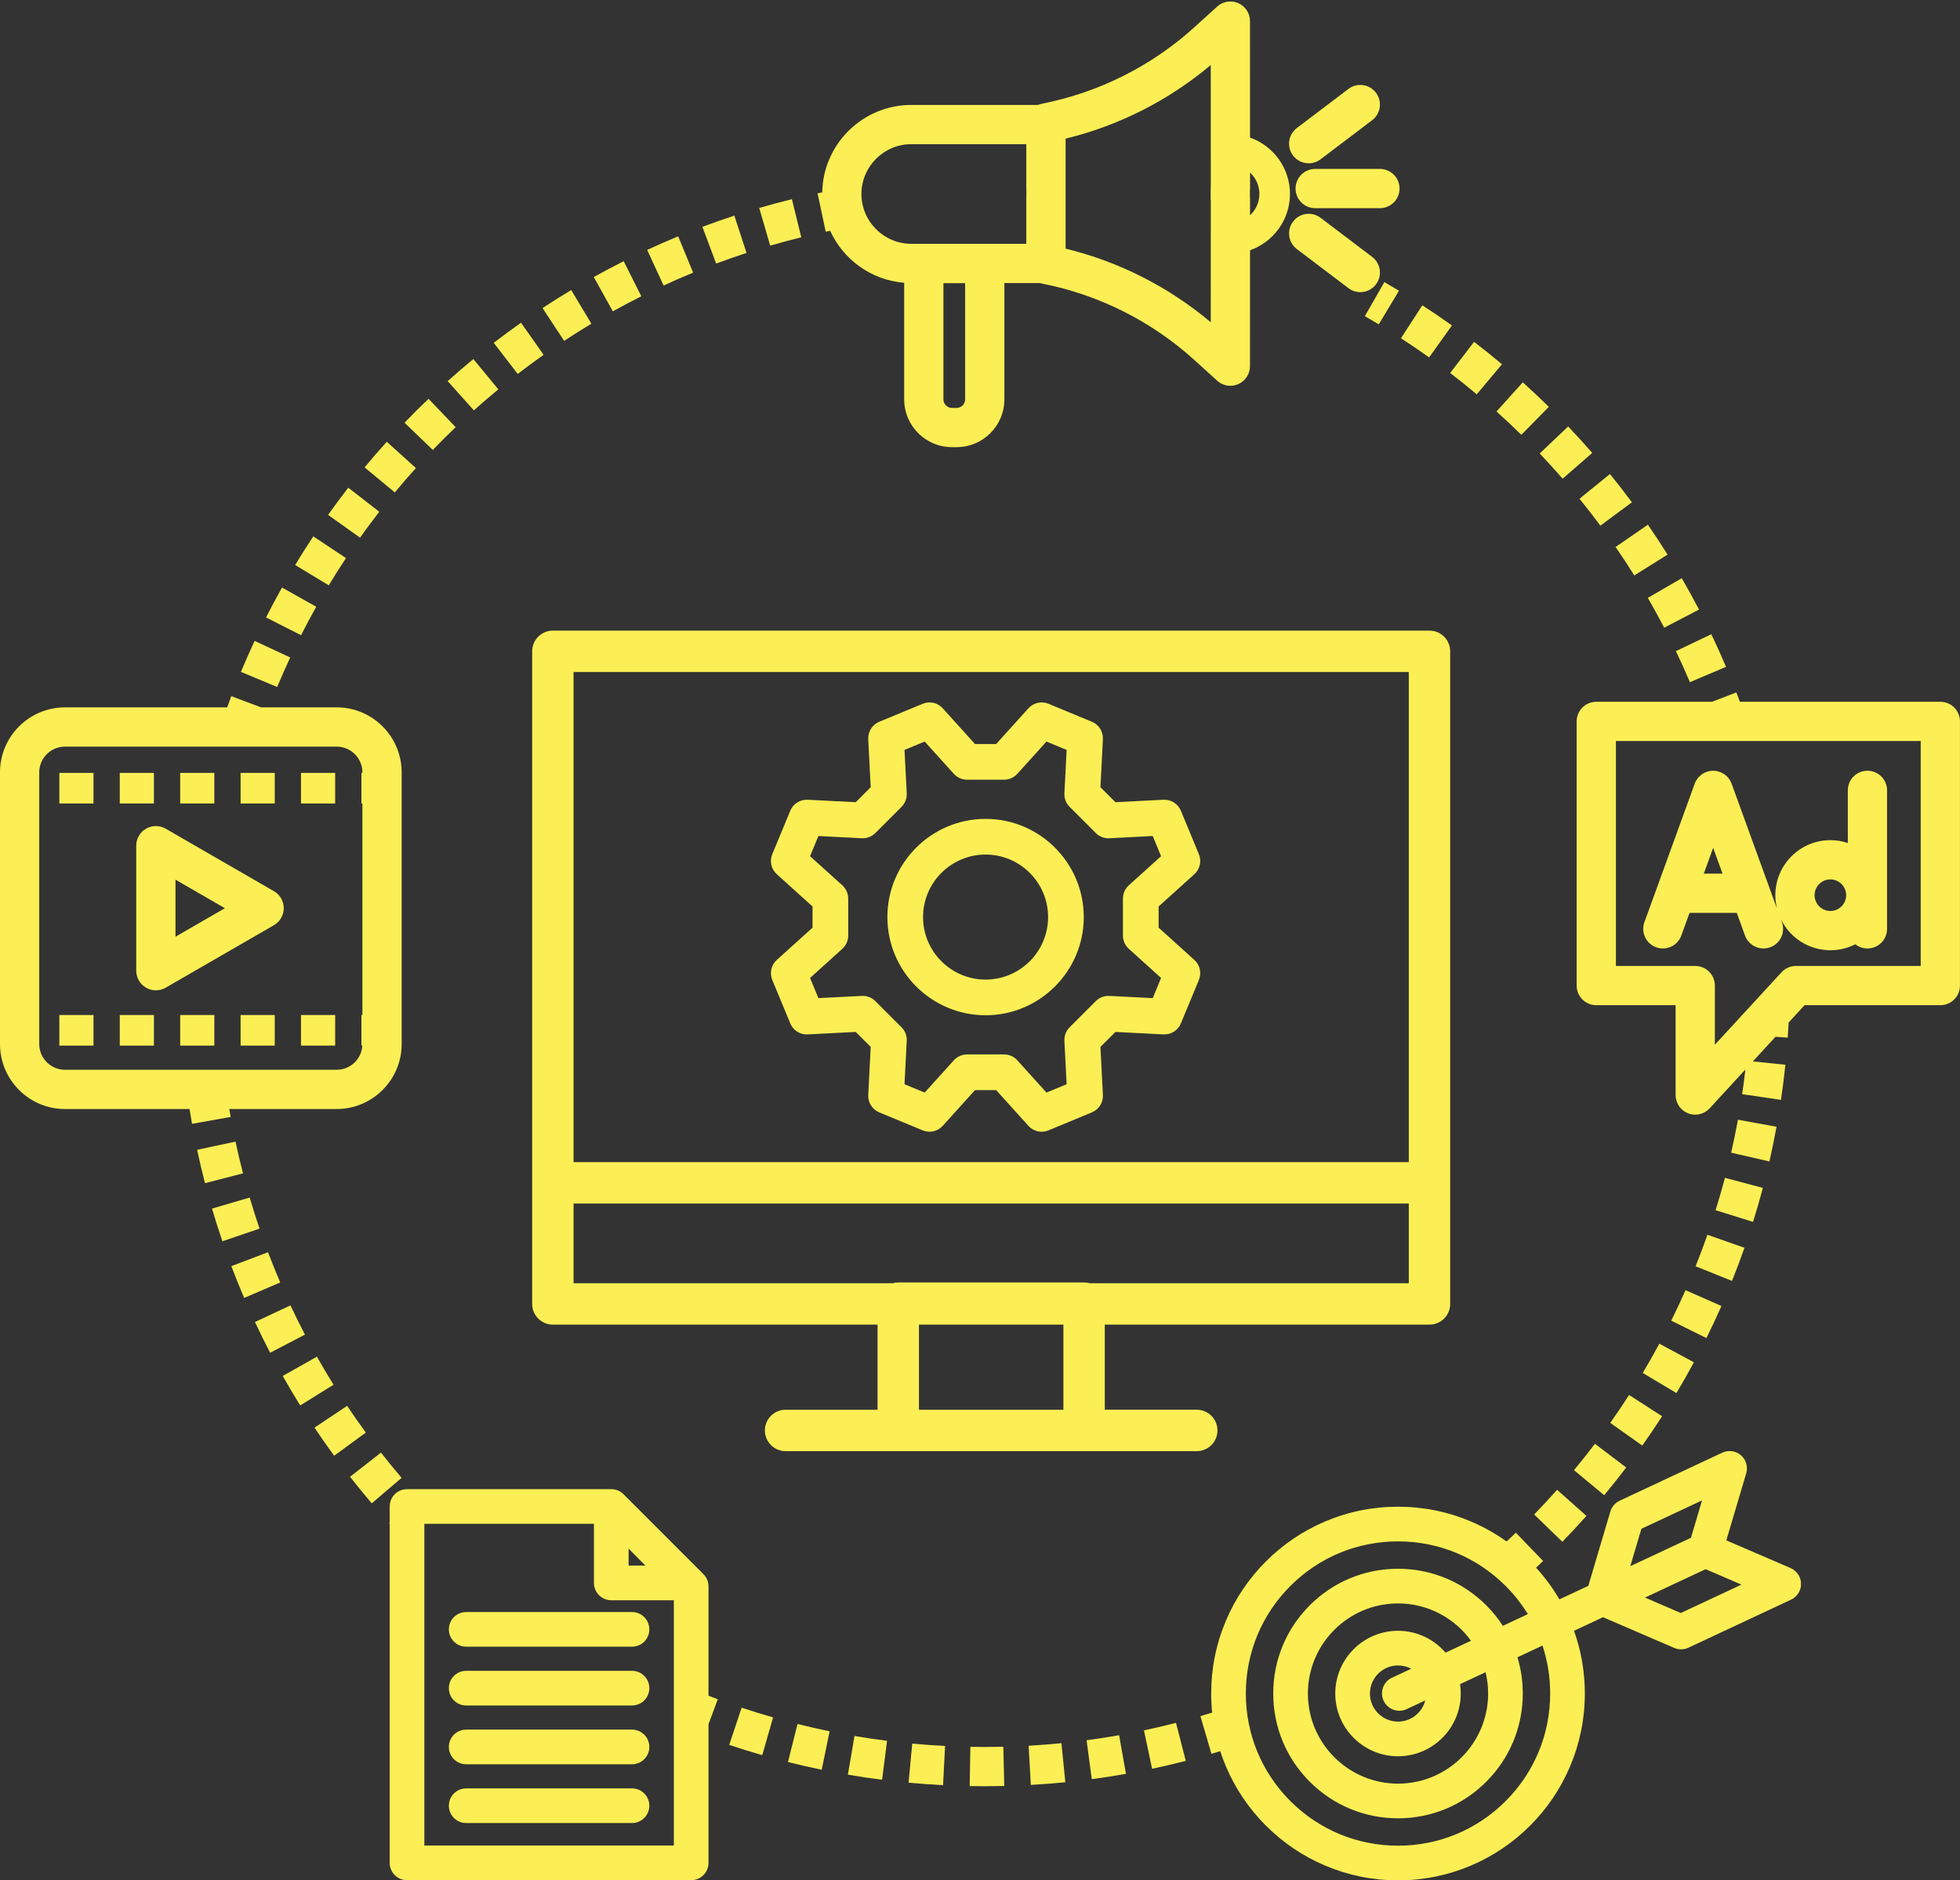
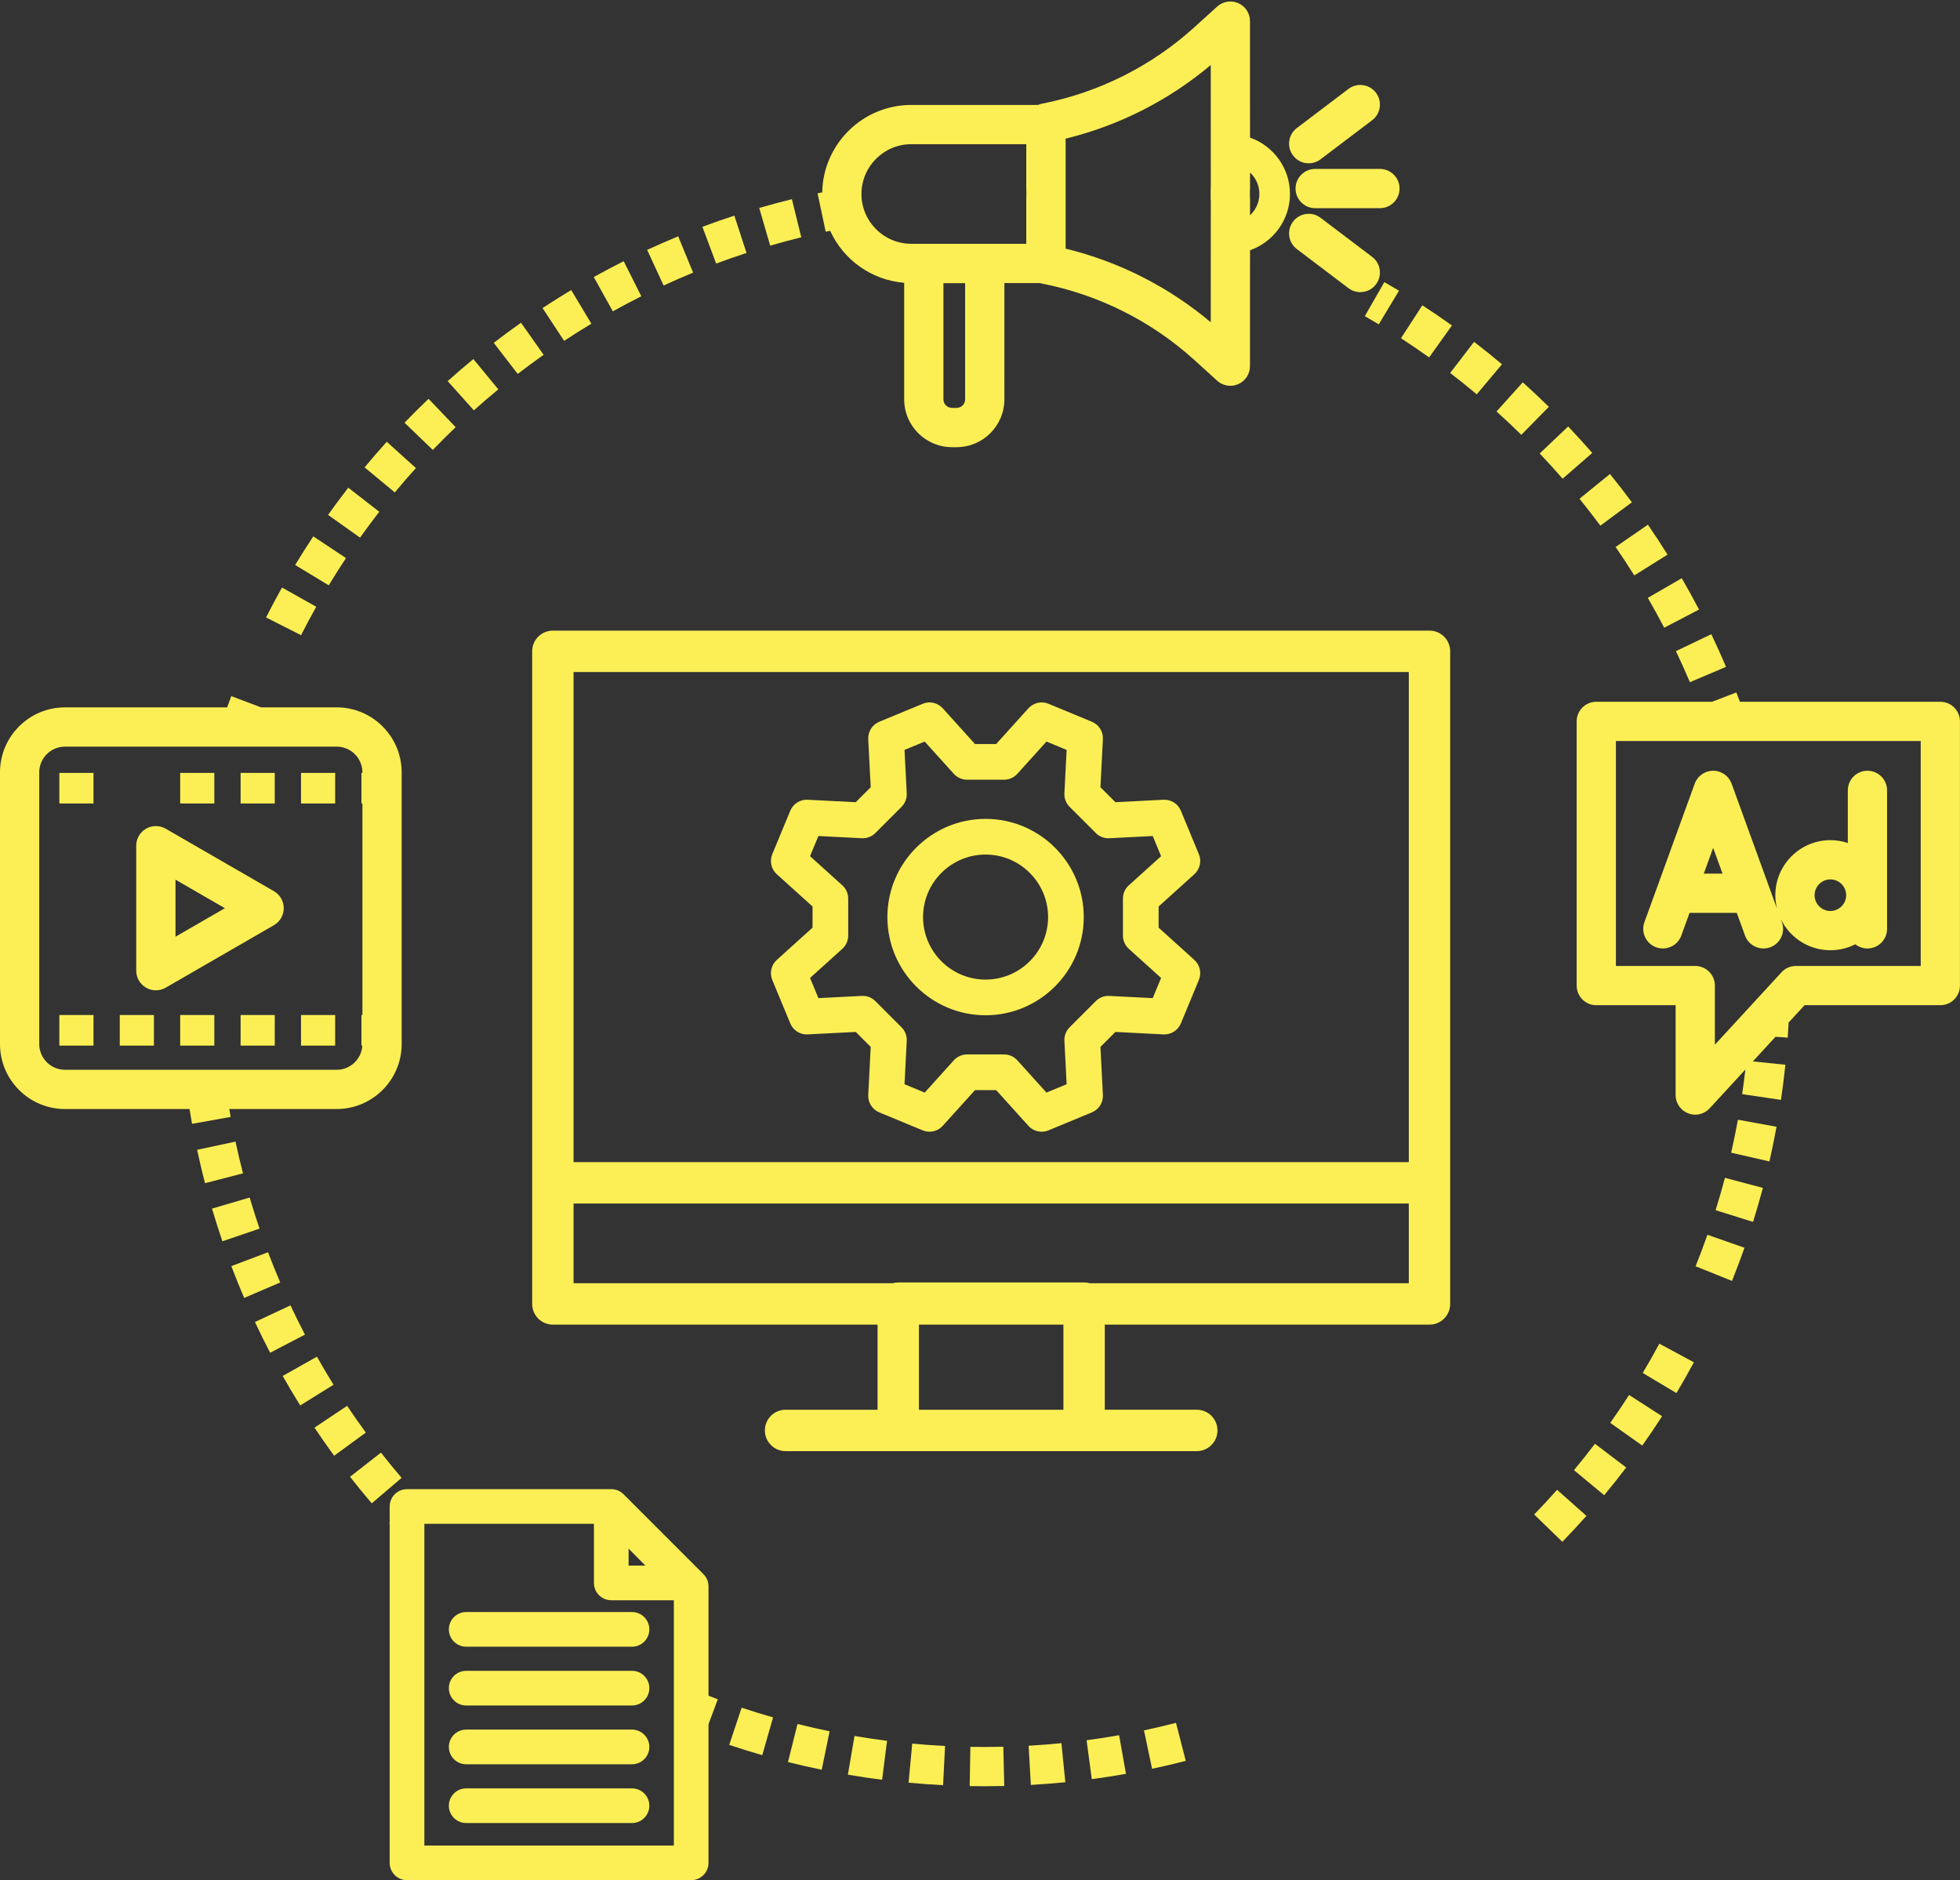
<svg xmlns="http://www.w3.org/2000/svg" fill="#fbef55" height="3688.9" preserveAspectRatio="xMidYMid meet" version="1" viewBox="77.5 154.1 3845.1 3688.9" width="3845.1" zoomAndPan="magnify">
  <rect x="77.5" y="154.1" width="3845.1" height="3688.9" fill="#333333" stroke="none" />
  <g id="change1_1">
    <path d="M2619.12,524c0,21.26,17.24,38.5,38.5,38.5h127.01c21.26,0,38.5-17.24,38.5-38.5s-17.24-38.5-38.5-38.5h-127.01 C2636.35,485.5,2619.12,502.74,2619.12,524z" />
    <path d="M2644.91,474.46c8.1,0,16.27-2.55,23.22-7.81l101.23-76.7c16.95-12.84,20.28-36.99,7.44-53.94s-36.99-20.28-53.94-7.44 l-101.23,76.7c-16.95,12.84-20.28,36.99-7.44,53.94C2621.77,469.2,2633.27,474.46,2644.91,474.46z" />
    <path d="M2769.37,658.06l-101.23-76.7c-16.95-12.84-41.1-9.51-53.94,7.44c-12.84,16.95-9.51,41.1,7.44,53.94l101.23,76.7 c6.96,5.27,15.12,7.81,23.22,7.81c11.64,0,23.15-5.26,30.72-15.25C2789.64,695.05,2786.31,670.9,2769.37,658.06z" />
    <path d="M3884.03,1530.86h-393.22c-2.27-6.13-4.58-12.26-6.91-18.35l-47.77,18.35h-227.07c-21.26,0-38.5,17.24-38.5,38.5v518.26 c0,21.26,17.24,38.5,38.5,38.5h155.62v176.24c0,15.86,9.73,30.1,24.51,35.87c4.55,1.77,9.29,2.63,13.98,2.63 c10.56,0,20.9-4.35,28.34-12.43l70.06-76.14c-1.86,16.15-3.98,32.34-6.34,48.32l76.17,11.26c3.37-22.78,6.28-45.96,8.65-68.9 l-63.84-6.59l44.43-48.29l24,1.66c0.68-9.84,1.28-19.81,1.78-29.68l31.25-33.96h266.37c21.26,0,38.5-17.24,38.5-38.5v-518.26 C3922.53,1548.09,3905.29,1530.86,3884.03,1530.86z M3845.53,2049.12h-244.76c-10.77,0-21.04,4.51-28.33,12.43l-130.76,142.11 v-116.04c0-21.26-17.24-38.5-38.5-38.5h-155.62v-441.26h597.97V2049.12z" />
    <path d="M3326.55,2012.51c19.99,7.26,42.07-3.06,49.33-23.04l16.17-44.51h92.63l16.17,44.51c5.68,15.65,20.45,25.37,36.19,25.37 c4.36,0,8.8-0.75,13.14-2.32c19.99-7.26,30.3-29.34,23.04-49.33l-2.19-6.04c17.47,36.15,54.52,61.15,97.29,61.15 c17.6,0,34.22-4.23,48.91-11.73c6.55,5.17,14.82,8.26,23.81,8.26c21.26,0,38.5-17.24,38.5-38.5v-271.68 c0-21.26-17.24-38.5-38.5-38.5s-38.5,17.24-38.5,38.5v103.25c-10.76-3.6-22.27-5.56-34.22-5.56 c-59.54,0-107.98,48.44-107.98,107.98c0,9.09,1.14,17.93,3.26,26.37l-89.04-245.18c-5.53-15.22-19.99-25.36-36.19-25.36 s-30.66,10.14-36.19,25.36l-98.67,271.68C3296.24,1983.17,3306.56,2005.25,3326.55,2012.51z M3668.31,1879.33 c17.08,0,30.98,13.9,30.98,30.98c0,17.08-13.9,30.98-30.98,30.98s-30.98-13.9-30.98-30.98 C3637.32,1893.23,3651.22,1879.33,3668.31,1879.33z M3438.36,1817.43l18.35,50.52h-36.7L3438.36,1817.43z" />
    <path d="M614.92,1902.48l-212.41-122.64c-11.91-6.88-26.59-6.88-38.5,0c-11.91,6.88-19.25,19.59-19.25,33.34v245.27 c0,13.75,7.34,26.46,19.25,33.34c5.96,3.44,12.6,5.16,19.25,5.16s13.29-1.72,19.25-5.16l212.41-122.64 c11.91-6.88,19.25-19.59,19.25-33.34S626.84,1909.36,614.92,1902.48z M421.76,1991.77v-111.9l96.91,55.95L421.76,1991.77z" />
    <path d="M668.03 1670.38H735.02V1730.38H668.03z" />
    <path d="M193.93 1670.38H260.92V1730.38H193.93z" />
-     <path d="M312.46 1670.38H379.45V1730.38H312.46z" />
+     <path d="M312.46 1670.38H379.45H312.46z" />
    <path d="M549.51 1670.38H616.5V1730.38H549.51z" />
    <path d="M430.98 1670.38H497.97V1730.38H430.98z" />
    <path d="M430.98 2145.38H497.97V2205.38H430.98z" />
    <path d="M668.03 2145.38H735.02V2205.38H668.03z" />
    <path d="M312.46 2145.38H379.45V2205.38H312.46z" />
    <path d="M549.51 2145.38H616.5V2205.38H549.51z" />
    <path d="M193.93 2145.38H260.92V2205.38H193.93z" />
    <path d="M958.05,3350.64c0,18.78,15.22,34,34,34h325.31c18.78,0,34-15.22,34-34s-15.22-34-34-34H992.05 C973.27,3316.64,958.05,3331.86,958.05,3350.64z" />
    <path d="M1317.35,3431.95H992.05c-18.78,0-34,15.22-34,34s15.22,34,34,34h325.31c18.78,0,34-15.22,34-34 S1336.13,3431.95,1317.35,3431.95z" />
    <path d="M1317.35,3547.27H992.05c-18.78,0-34,15.22-34,34s15.22,34,34,34h325.31c18.78,0,34-15.22,34-34 S1336.13,3547.27,1317.35,3547.27z" />
    <path d="M1317.35,3662.58H992.05c-18.78,0-34,15.22-34,34s15.22,34,34,34h325.31c18.78,0,34-15.22,34-34 S1336.13,3662.58,1317.35,3662.58z" />
-     <path d="M3590.23,3230.34l-126.03-54.32l39.01-131.57c3.8-12.83-0.27-26.71-10.42-35.44c-10.15-8.73-24.47-10.7-36.59-5.02 l-201.33,94.24c-8.8,4.12-15.42,11.81-18.18,21.13l-43.25,145.86l-56.74,26.56c-12.98-22.23-28.27-43.03-45.76-62.19 c4.63-4.35,9.23-8.73,13.78-13.11l-53.42-55.46c-5.97,5.76-12.06,11.52-18.16,17.2c-21.87-15.65-45.39-28.85-70.38-39.42 c-45.21-19.12-93.21-28.82-142.67-28.82c-49.46,0-97.46,9.7-142.67,28.82c-43.65,18.46-82.84,44.88-116.49,78.53 s-60.07,72.84-78.53,116.49c-19.12,45.21-28.82,93.21-28.82,142.67c0,12.57,0.63,25.05,1.88,37.42 c-7.68,2.39-15.39,4.72-23.02,6.95l21.66,73.89c5.72-1.68,11.49-3.41,17.26-5.17c3.24,9.98,6.92,19.85,11.04,29.58 c18.46,43.65,44.88,82.84,78.53,116.49s72.84,60.07,116.49,78.53c45.21,19.12,93.21,28.82,142.67,28.82s97.46-9.7,142.67-28.82 c43.65-18.46,82.84-44.88,116.49-78.53s60.07-72.84,78.53-116.49c19.12-45.21,28.82-93.21,28.82-142.67 c0-42.38-7.12-83.69-21.19-123.08l56.86-26.62l139.71,60.22c4.3,1.85,8.88,2.78,13.46,2.78c4.93,0,9.85-1.07,14.41-3.21 l201.33-94.24c12.12-5.67,19.79-17.93,19.58-31.32C3610.56,3247.65,3602.52,3235.63,3590.23,3230.34z M3031.16,3687.57 c-56.38,56.38-131.34,87.43-211.08,87.43s-154.7-31.05-211.08-87.43c-56.38-56.38-87.43-131.34-87.43-211.08 s31.05-154.7,87.43-211.08s131.34-87.43,211.08-87.43s154.7,31.05,211.08,87.43c16.89,16.89,31.48,35.46,43.67,55.31l-49.04,22.96 c-9.32-14.38-20.21-27.88-32.61-40.28c-46.23-46.24-107.71-71.7-173.09-71.7s-126.86,25.46-173.09,71.7s-71.7,107.71-71.7,173.09 s25.46,126.86,71.7,173.09c46.24,46.24,107.71,71.7,173.09,71.7s126.86-25.46,173.09-71.7s71.7-107.71,71.7-173.09 c0-24.46-3.56-48.37-10.44-71.14l49.09-22.98c9.92,29.96,15.07,61.64,15.07,94.12C3118.6,3556.23,3087.54,3631.19,3031.16,3687.57z M2791.88,3490.72c5.78,12.35,18.03,19.59,30.82,19.59c4.83,0,9.73-1.03,14.39-3.21l36.38-17.03 c-6.06,23.83-27.69,41.51-53.38,41.51c-30.37,0-55.08-24.71-55.08-55.08c0-30.37,24.71-55.08,55.08-55.08 c9.33,0,18.13,2.34,25.84,6.46l-37.67,17.63C2791.25,3453.47,2783.92,3473.71,2791.88,3490.72z M2820.09,3353.42 c-67.87,0-123.08,55.21-123.08,123.08c0,67.86,55.21,123.08,123.08,123.08c67.86,0,123.08-55.21,123.08-123.08 c0-6.26-0.47-12.4-1.38-18.41l50.08-23.44c3.27,13.42,5.02,27.43,5.02,41.85c0,97.48-79.31,176.79-176.79,176.79 c-97.48,0-176.79-79.31-176.79-176.79c0-97.48,79.31-176.79,176.79-176.79c58.84,0,111.04,28.9,143.2,73.24l-49.91,23.36 C2890.79,3370.07,2857.35,3353.42,2820.09,3353.42z M3297.54,3153.33l118.98-55.69l-21.74,73.33l-118.98,55.69L3297.54,3153.33z M3374.86,3318.53l-70.24-30.28l118.98-55.69l70.24,30.28L3374.86,3318.53z" />
    <path d="M2465.92,2960.35c0-22.42-18.18-40.6-40.6-40.6h-180.45v-166.97h636.98c22.42,0,40.6-18.18,40.6-40.6V1431.86 c0-22.42-18.18-40.6-40.6-40.6H1162.1c-22.42,0-40.6,18.18-40.6,40.6v1280.33c0,22.42,18.18,40.6,40.6,40.6h636.98v166.97h-180.45 c-22.42,0-40.6,18.18-40.6,40.6c0,22.42,18.18,40.6,40.6,40.6h221.05h364.6h221.05 C2447.75,3000.95,2465.92,2982.78,2465.92,2960.35z M1202.7,1472.46h1638.56v961.53H1202.7V1472.46z M2163.68,2919.76h-283.41 v-166.97h283.41V2919.76z M2204.28,2670.01h-364.6c-3.89,0-7.65,0.56-11.21,1.58H1202.7v-156.41h1638.56v156.41h-625.77 C2211.93,2670.57,2208.17,2670.01,2204.28,2670.01z" />
    <path d="M756.27,1248.96l-64.15-42.59c-12.2,18.38-24.18,37.28-35.6,56.15l65.89,39.85 C733.26,1284.42,744.66,1266.45,756.27,1248.96z" />
    <path d="M971.39,992.15l-53.18-55.68c-15.95,15.23-31.79,31.01-47.09,46.89l55.46,53.41 C941.14,1021.66,956.21,1006.65,971.39,992.15z" />
    <path d="M1055.07,917.95l-48.92-59.46c-17.02,14.01-33.99,28.57-50.42,43.28l51.36,57.37 C1022.73,945.13,1038.87,931.28,1055.07,917.95z" />
-     <path d="M646.79,1443.98l-69.77-32.58c-9.34,20-18.38,40.48-26.86,60.85l71.09,29.59C629.32,1482.47,637.91,1463,646.79,1443.98z" />
    <path d="M893.41,1072.35l-57.15-51.6c-14.78,16.37-29.42,33.28-43.5,50.25l59.26,49.16 C865.42,1104.02,879.34,1087.93,893.41,1072.35z" />
    <path d="M697.89,1344.42l-67.14-37.69c-10.8,19.25-21.34,38.98-31.32,58.66l68.67,34.83 C677.59,1381.5,687.62,1362.73,697.89,1344.42z" />
    <path d="M1437.26,688.94l-29.32-71.2c-20.37,8.39-40.85,17.33-60.87,26.59l32.3,69.9C1398.41,705.43,1417.89,696.92,1437.26,688.94 z" />
    <path d="M1649.42,619.64l-18.36-74.78c-21.4,5.26-42.98,11.04-64.13,17.2l21.51,73.93 C1608.55,630.14,1629.07,624.64,1649.42,619.64z" />
    <path d="M1335.61,735.32l-34.55-68.81c-19.69,9.89-39.45,20.34-58.72,31.06l37.43,67.29 C1298.09,754.66,1316.88,744.72,1335.61,735.32z" />
    <path d="M821.56,1158.11l-60.82-47.23c-13.53,17.42-26.88,35.37-39.66,53.34l62.74,44.64 C795.99,1191.76,808.69,1174.69,821.56,1158.11z" />
    <path d="M1542.05,650.31l-23.91-73.19c-20.94,6.84-42.03,14.23-62.68,21.95l26.99,72.12 C1502.09,663.84,1522.14,656.82,1542.05,650.31z" />
    <path d="M1144,850.16l-44.38-62.92c-18.01,12.71-36.01,25.97-53.48,39.42l46.98,61.01C1109.74,874.87,1126.86,862.25,1144,850.16z" />
    <path d="M1237.68,789.16l-39.59-66.04c-18.91,11.33-37.83,23.22-56.25,35.34l42.33,64.32 C1201.69,811.26,1219.69,799.94,1237.68,789.16z" />
    <path d="M1706.11,606.89c25.71,56.41,80.56,96.85,145.21,101.95v228.78c0,51.68,42.05,93.73,93.73,93.73h9.1 c51.68,0,93.73-42.05,93.73-93.73V709.39h69.76c1.4,0.44,2.82,0.82,4.29,1.11c111.31,21.85,214.56,73.66,298.61,149.84l44.82,40.63 c7.22,6.55,16.48,9.97,25.86,9.97c5.27,0,10.58-1.08,15.59-3.3c13.92-6.17,22.9-19.96,22.9-35.19l0.08-227.4 c45.59-16.03,78.36-59.51,78.36-110.51c0-51-32.77-94.48-78.36-110.51l-0.08-228.54c0-15.23-8.98-29.02-22.9-35.19 c-13.92-6.17-30.17-3.55-41.45,6.67l-44.82,40.63c-84.04,76.17-187.3,127.99-298.61,149.84c-2.83,0.56-5.53,1.41-8.08,2.53h-248.65 c-95.27,0-172.96,76.65-174.67,171.52c-3.04,0.62-6.08,1.25-9.1,1.89l15.89,75.34C1700.23,608.1,1703.17,607.49,1706.11,606.89z M2529.54,528.97c0.19-1.55,0.29-3.11,0.29-4.69l-0.01-31.63c11.27,10.44,18.33,25.35,18.33,41.89c0,16.54-7.07,31.45-18.34,41.89 l0.01-32.77c0-1.58-0.1-3.14-0.29-4.69V528.97z M2168.01,543.65v-19.36v-98.18c104.73-25.58,202.19-75,284.73-144.43l0.08,237.92 c-0.19,1.54-0.28,3.11-0.28,4.7v19.36c0,1.59,0.1,3.16,0.28,4.7l-0.08,237.92c-82.54-69.43-180-118.86-284.73-144.43V543.65z M1970.88,937.62c0,9.23-7.51,16.73-16.73,16.73h-9.1c-9.23,0-16.73-7.51-16.73-16.73V709.68h42.56V937.62z M1865.19,436.97h225.65 v87.32c0,1.21,0.06,2.4,0.16,3.58v12.2c-0.11,1.18-0.16,2.37-0.16,3.58v88.75h-225.65c-53.88,0-97.71-43.83-97.71-97.71 C1767.48,480.8,1811.31,436.97,1865.19,436.97z" />
    <path d="M539.52,2393.73l-75.31,16.06c4.66,21.84,9.85,43.88,15.44,65.48L554.2,2456C548.88,2435.45,543.95,2414.5,539.52,2393.73z" />
    <path d="M647.39,2715l-69.74,32.64c9.47,20.22,19.5,40.51,29.82,60.31l68.28-35.59C665.93,2753.53,656.39,2734.24,647.39,2715z" />
    <path d="M567.3,2503.45l-73.87,21.72c6.3,21.42,13.15,43,20.36,64.12l72.87-24.87C579.8,2544.34,573.29,2523.82,567.3,2503.45z" />
    <path d="M603.33,2610.74l-72.01,27.26c7.9,20.87,16.37,41.87,25.17,62.4l70.78-30.33C618.89,2650.56,610.84,2630.59,603.33,2610.74 z" />
    <path d="M758.5,2912.1l-64.04,42.76c12.4,18.56,25.36,37.12,38.54,55.14l62.16-45.44C782.63,2947.41,770.29,2929.76,758.5,2912.1z" />
    <path d="M824.86,3003.83l-60.65,47.44c13.75,17.58,28.07,35.11,42.57,52.1l58.58-49.97 C851.58,3037.24,837.95,3020.56,824.86,3003.83z" />
    <path d="M699.22,2815.64l-67.08,37.81c10.96,19.44,22.49,38.92,34.28,57.89l65.4-40.64 C720.61,2852.66,709.64,2834.13,699.22,2815.64z" />
    <path d="M527.34,2329.82h210.6c70.32,0,127.53-57.21,127.53-127.53v-532.94c0-70.32-57.21-127.53-127.53-127.53H589.49 l-58.21-22.03c-2.76,7.28-5.48,14.66-8.15,22.03H205c-70.32,0-127.53,57.21-127.53,127.53v532.94 c0,70.32,57.21,127.53,127.53,127.53h244.32c1.55,9.69,3.19,19.43,4.91,29.04l75.8-13.56 C529.11,2340.17,528.21,2335,527.34,2329.82z M205,2252.82c-27.86,0-50.53-22.67-50.53-50.53v-532.94 c0-27.86,22.67-50.53,50.53-50.53h532.94c27.86,0,50.53,22.67,50.53,50.53v1.02h-1.91v60h1.91v415h-1.91v60h1.8 c-1.6,26.43-23.6,47.45-50.43,47.45H205z" />
    <path d="M2008.98,3581.36c-9.24,0-18.59-0.08-27.79-0.25l-1.4,76.99c9.66,0.18,19.48,0.26,29.19,0.26 c12.85,0,25.86-0.16,38.67-0.46l-1.85-76.98C2033.61,3581.21,2021.22,3581.36,2008.98,3581.36z" />
    <path d="M2321.71,3548.77l15.94,75.33c22.03-4.66,44.27-9.87,66.1-15.49l-19.19-74.57 C2363.8,3539.38,2342.66,3544.34,2321.71,3548.77z" />
    <path d="M2209.16,3568.14l10.16,76.33c22.34-2.97,44.9-6.47,67.08-10.4l-13.44-75.82 C2251.87,3561.99,2230.41,3565.31,2209.16,3568.14z" />
    <path d="M1740.86,3635.69c22.17,3.79,44.77,7.16,67.14,10l9.7-76.39c-21.29-2.7-42.77-5.9-63.86-9.51L1740.86,3635.69z" />
    <path d="M1859.92,3651.41c22.4,2.1,45.17,3.74,67.69,4.88l3.9-76.9c-21.43-1.09-43.1-2.65-64.41-4.65L1859.92,3651.41z" />
    <path d="M1623.34,3610.93c21.85,5.48,44.12,10.56,66.19,15.09l15.49-75.43c-20.98-4.31-42.16-9.14-62.95-14.35L1623.34,3610.93z" />
    <path d="M2095.44,3578.91l4.36,76.88c22.5-1.28,45.26-3.05,67.65-5.29l-7.63-76.62C2138.51,3576.01,2116.85,3577.7,2095.44,3578.91 z" />
    <path d="M1508.04,3577.26c21.37,7.14,43.19,13.91,64.85,20.12l21.22-74.02c-20.59-5.9-41.34-12.34-61.66-19.13L1508.04,3577.26z" />
    <path d="M1467.42,3266.31c0-9.02-3.58-17.67-9.96-24.04l-156.76-156.76c-0.51-0.51-1.04-0.99-1.57-1.46 c-0.14-0.13-0.29-0.25-0.43-0.37c-0.51-0.44-1.04-0.86-1.58-1.27c-0.07-0.05-0.13-0.11-0.2-0.16c-0.58-0.43-1.18-0.84-1.79-1.23 c-0.18-0.11-0.36-0.23-0.53-0.34c-0.56-0.35-1.12-0.68-1.69-0.99c-0.08-0.04-0.15-0.09-0.22-0.13c-0.63-0.34-1.28-0.65-1.93-0.94 c-0.19-0.08-0.37-0.17-0.56-0.25c-0.62-0.27-1.24-0.52-1.87-0.75c-0.06-0.02-0.11-0.04-0.17-0.07c-0.68-0.25-1.38-0.46-2.07-0.66 c-0.18-0.05-0.36-0.1-0.54-0.15c-0.66-0.18-1.32-0.34-1.98-0.48c-0.06-0.01-0.11-0.03-0.17-0.04c-0.71-0.14-1.43-0.26-2.16-0.36 c-0.19-0.03-0.37-0.05-0.56-0.07c-0.63-0.08-1.27-0.13-1.91-0.17c-0.11-0.01-0.21-0.02-0.32-0.02c-0.59-0.03-1.18-0.05-1.77-0.05 H875.98c-18.78,0-34,15.22-34,34v31.76l-0.97,0.88c0.32,0.35,0.65,0.71,0.97,1.06v665.45c0,18.78,15.22,34,34,34h557.45 c18.78,0,34-15.22,34-34v-272l18.21-48.99c-6.05-2.25-12.14-4.56-18.21-6.91V3266.31z M1310.66,3192.2l32.98,33.3h-32.98V3192.2z M1399.42,3774.71H909.98v-631.15h332.69v115.95c0,18.78,15.22,34,34,34h122.76V3774.71z" />
    <path d="M3403.87,2638.33l71.46,28.69c8.59-21.4,16.82-43.27,24.44-65.01l-72.66-25.5 C3419.86,2597.18,3412.04,2617.98,3403.87,2638.33z" />
    <path d="M3300.2,2847.6l66.12,39.45c11.82-19.81,23.35-40.13,34.26-60.41l-67.8-36.5 C3322.41,2809.42,3311.45,2828.75,3300.2,2847.6z" />
-     <path d="M3356.13,2744.99l69,34.18c10.24-20.66,20.15-41.82,29.45-62.9l-70.44-31.1 C3375.28,2705.21,3365.86,2725.34,3356.13,2744.99z" />
    <path d="M3443.12,2528.27l73.48,23c6.89-22,13.37-44.45,19.28-66.73l-74.43-19.73C3455.84,2486.01,3449.67,2507.36,3443.12,2528.27 z" />
    <path d="M3562.69,2364.62l-75.75-13.84c-3.94,21.57-8.42,43.33-13.31,64.69l75.06,17.18 C3553.83,2410.19,3558.54,2387.3,3562.69,2364.62z" />
    <path d="M3236.47,2945.55l62.86,44.47c13.31-18.82,26.38-38.18,38.85-57.55l-64.75-41.67 C3261.57,2909.22,3249.13,2927.65,3236.47,2945.55z" />
    <path d="M3165.33,3038.27l59.23,49.2c14.73-17.74,29.26-36.03,43.19-54.37l-61.33-46.56 C3193.17,3003.99,3179.35,3021.4,3165.33,3038.27z" />
    <path d="M3087.23,3125.22l55.25,53.63c16.05-16.54,31.95-33.65,47.26-50.87l-57.54-51.16 C3117.63,3093.2,3102.5,3109.49,3087.23,3125.22z" />
    <path d="M2822.02,724.42c-9.48-5.7-19.14-11.38-28.72-16.87l-38.29,66.8c9.12,5.23,18.31,10.62,27.32,16.05L2822.02,724.42z" />
    <path d="M3283.63,1283l65.27-40.85c-12.36-19.75-25.33-39.5-38.56-58.69l-63.4,43.7C3259.53,1245.42,3271.87,1264.21,3283.63,1283z" />
    <path d="M3342.32,1385.55l68.29-35.58c-10.76-20.65-22.14-41.36-33.83-61.54l-66.63,38.59 C3321.25,1346.22,3332.08,1365.91,3342.32,1385.55z" />
    <path d="M3217.06,1185.36l61.87-45.84c-13.87-18.72-28.35-37.38-43.04-55.48l-59.78,48.53 C3190.09,1149.79,3203.87,1167.55,3217.06,1185.36z" />
    <path d="M3392.73,1492.41l70.88-30.08c-9.1-21.44-18.81-42.98-28.88-64.03l-69.47,33.22 C3374.84,1451.53,3384.08,1472.02,3392.73,1492.41z" />
    <path d="M2974.56,927.66l49.51-58.97c-17.85-14.99-36.27-29.78-54.77-43.96l-46.86,61.1 C2940.05,899.33,2957.58,913.4,2974.56,927.66z" />
    <path d="M3062.04,1007.15l53.97-54.92c-16.62-16.33-33.83-32.52-51.16-48.1l-51.49,57.25 C3029.85,976.2,3046.23,991.6,3062.04,1007.15z" />
    <path d="M2925.89,792.59c-18.97-13.55-38.5-26.85-58.05-39.54l-41.92,64.59c18.59,12.07,37.17,24.72,55.22,37.61L2925.89,792.59z" />
    <path d="M3143.04,1093.22l58.09-50.54c-15.3-17.59-31.19-35.06-47.25-51.95l-55.8,53.05 C3113.36,1059.86,3128.49,1076.49,3143.04,1093.22z" />
    <path d="M2420.55,1869.18c10.99-9.92,14.55-25.69,8.88-39.37l-35.29-85.2c-5.67-13.68-19.33-22.32-34.12-21.56l-94.3,4.82 l-29.37-29.37l4.82-94.3c0.76-14.79-7.88-28.45-21.56-34.12l-85.2-35.29c-13.68-5.67-29.45-2.11-39.37,8.88l-63.27,70.09h-41.54 l-63.27-70.09c-9.92-10.99-25.69-14.55-39.37-8.88l-85.2,35.29c-13.68,5.67-22.32,19.33-21.56,34.12l4.82,94.3l-29.37,29.37 l-94.3-4.82c-14.79-0.75-28.45,7.88-34.12,21.56l-35.29,85.2c-5.67,13.68-2.11,29.45,8.88,39.37l70.09,63.27v41.54l-70.09,63.27 c-10.99,9.92-14.55,25.69-8.88,39.37l35.29,85.2c5.67,13.68,19.33,22.33,34.12,21.56l94.3-4.82l29.37,29.37l-4.82,94.3 c-0.76,14.79,7.88,28.45,21.56,34.12l85.2,35.29c13.68,5.67,29.45,2.11,39.37-8.88l63.27-70.08h41.54l63.27,70.08 c6.78,7.51,16.28,11.55,25.99,11.55c4.5,0,9.05-0.87,13.38-2.67l85.2-35.29c13.68-5.67,22.32-19.33,21.56-34.12l-4.82-94.3 l29.37-29.37l94.3,4.82c14.8,0.77,28.45-7.88,34.12-21.56l35.29-85.2c5.67-13.68,2.11-29.45-8.88-39.37l-70.08-63.27v-41.54 L2420.55,1869.18z M2292.01,2015.53l63.3,57.15l-16.39,39.56l-85.17-4.35c-9.89-0.52-19.53,3.2-26.53,10.21l-51.37,51.37 c-7,7-10.71,16.64-10.21,26.53l4.35,85.17l-39.56,16.39l-57.15-63.3c-6.64-7.35-16.08-11.55-25.98-11.55h-72.65 c-9.9,0-19.34,4.2-25.98,11.55l-57.15,63.3l-39.56-16.39l4.35-85.17c0.5-9.89-3.2-19.53-10.21-26.53l-51.37-51.37 c-7-7-16.65-10.73-26.53-10.21l-85.17,4.35l-16.39-39.56l63.3-57.14c7.35-6.64,11.55-16.08,11.55-25.98v-72.65 c0-9.9-4.2-19.34-11.55-25.98l-63.3-57.15l16.39-39.56l85.17,4.35c9.89,0.5,19.53-3.2,26.53-10.21l51.37-51.37 c7-7,10.71-16.64,10.21-26.53l-4.35-85.17l39.56-16.39l57.15,63.3c6.64,7.35,16.08,11.55,25.98,11.55h72.65 c9.9,0,19.34-4.2,25.98-11.55l57.14-63.3l39.56,16.39l-4.35,85.17c-0.51,9.89,3.2,19.53,10.21,26.53l51.37,51.37 c7,7,16.64,10.71,26.53,10.21l85.17-4.35l16.39,39.56l-63.3,57.15c-7.35,6.64-11.55,16.08-11.55,25.98v72.65 C2280.46,1999.45,2284.66,2008.89,2292.01,2015.53z" />
    <path d="M2010.99,1760.59c-106.22,0-192.64,86.42-192.64,192.64c0,106.22,86.42,192.63,192.64,192.63 c106.22,0,192.63-86.42,192.63-192.63C2203.62,1847,2117.21,1760.59,2010.99,1760.59z M2010.99,2075.86 c-67.62,0-122.64-55.01-122.64-122.63s55.01-122.64,122.64-122.64s122.63,55.01,122.63,122.64S2078.61,2075.86,2010.99,2075.86z" />
  </g>
</svg>